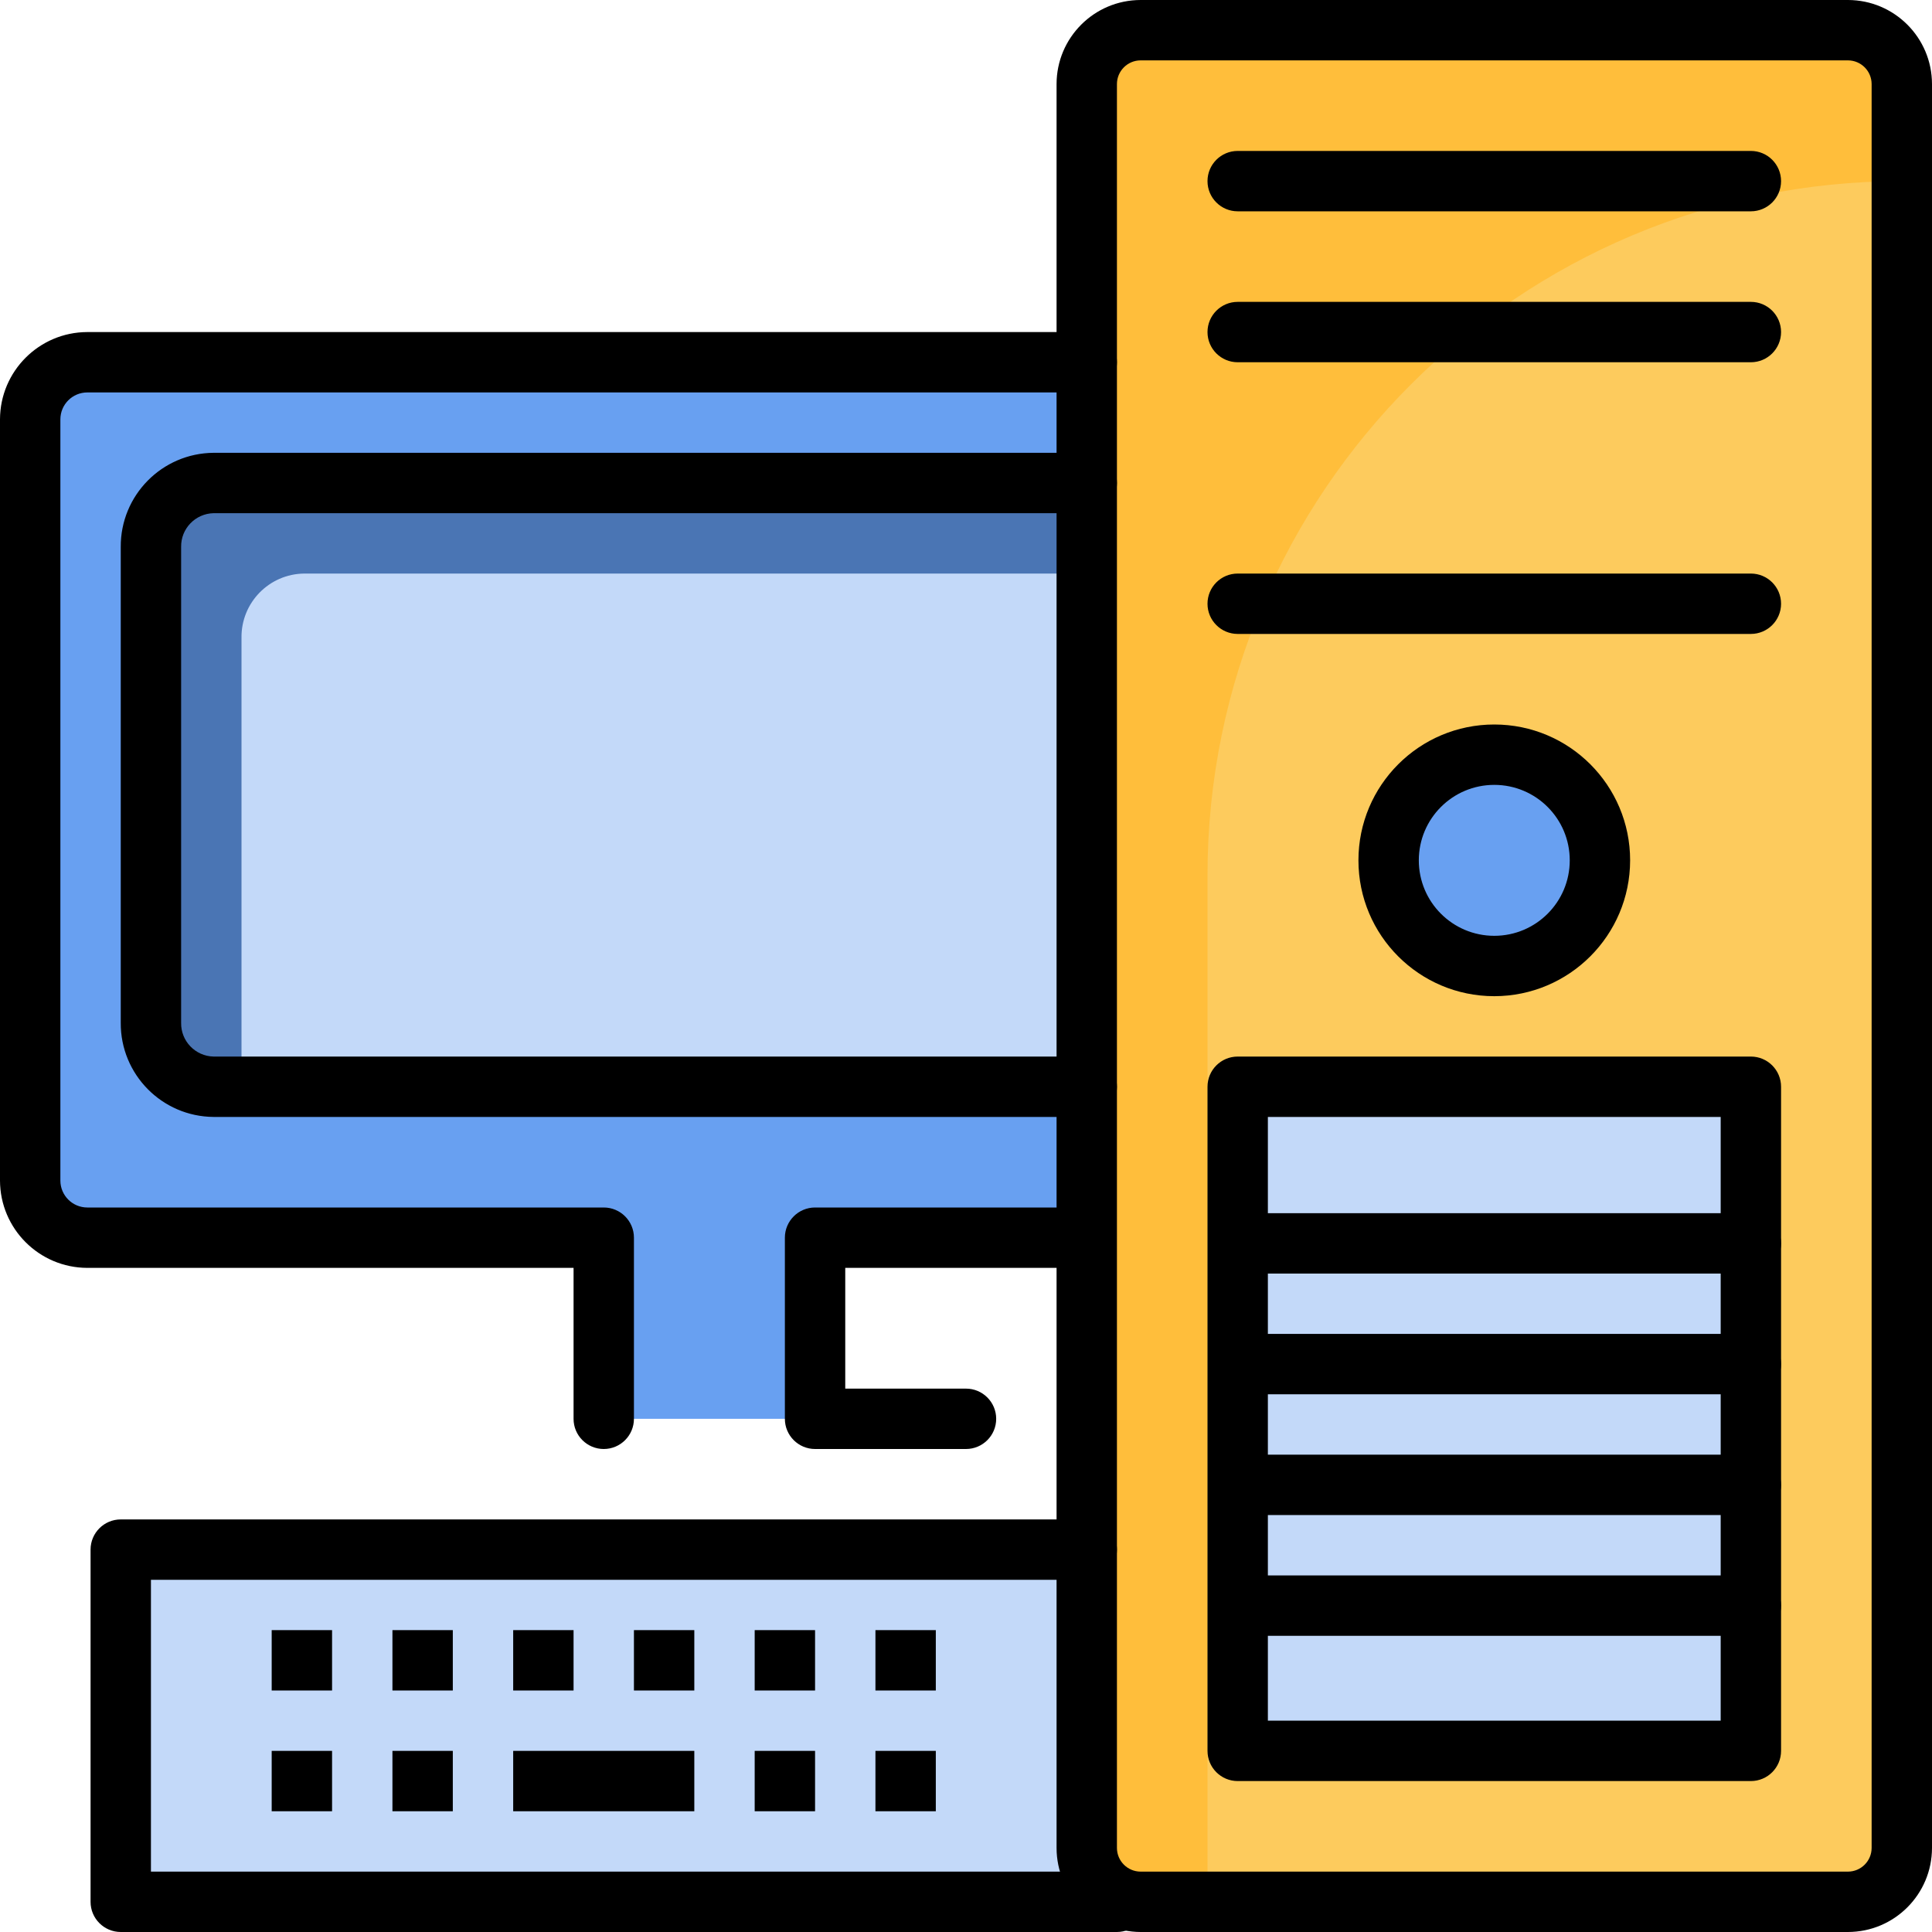
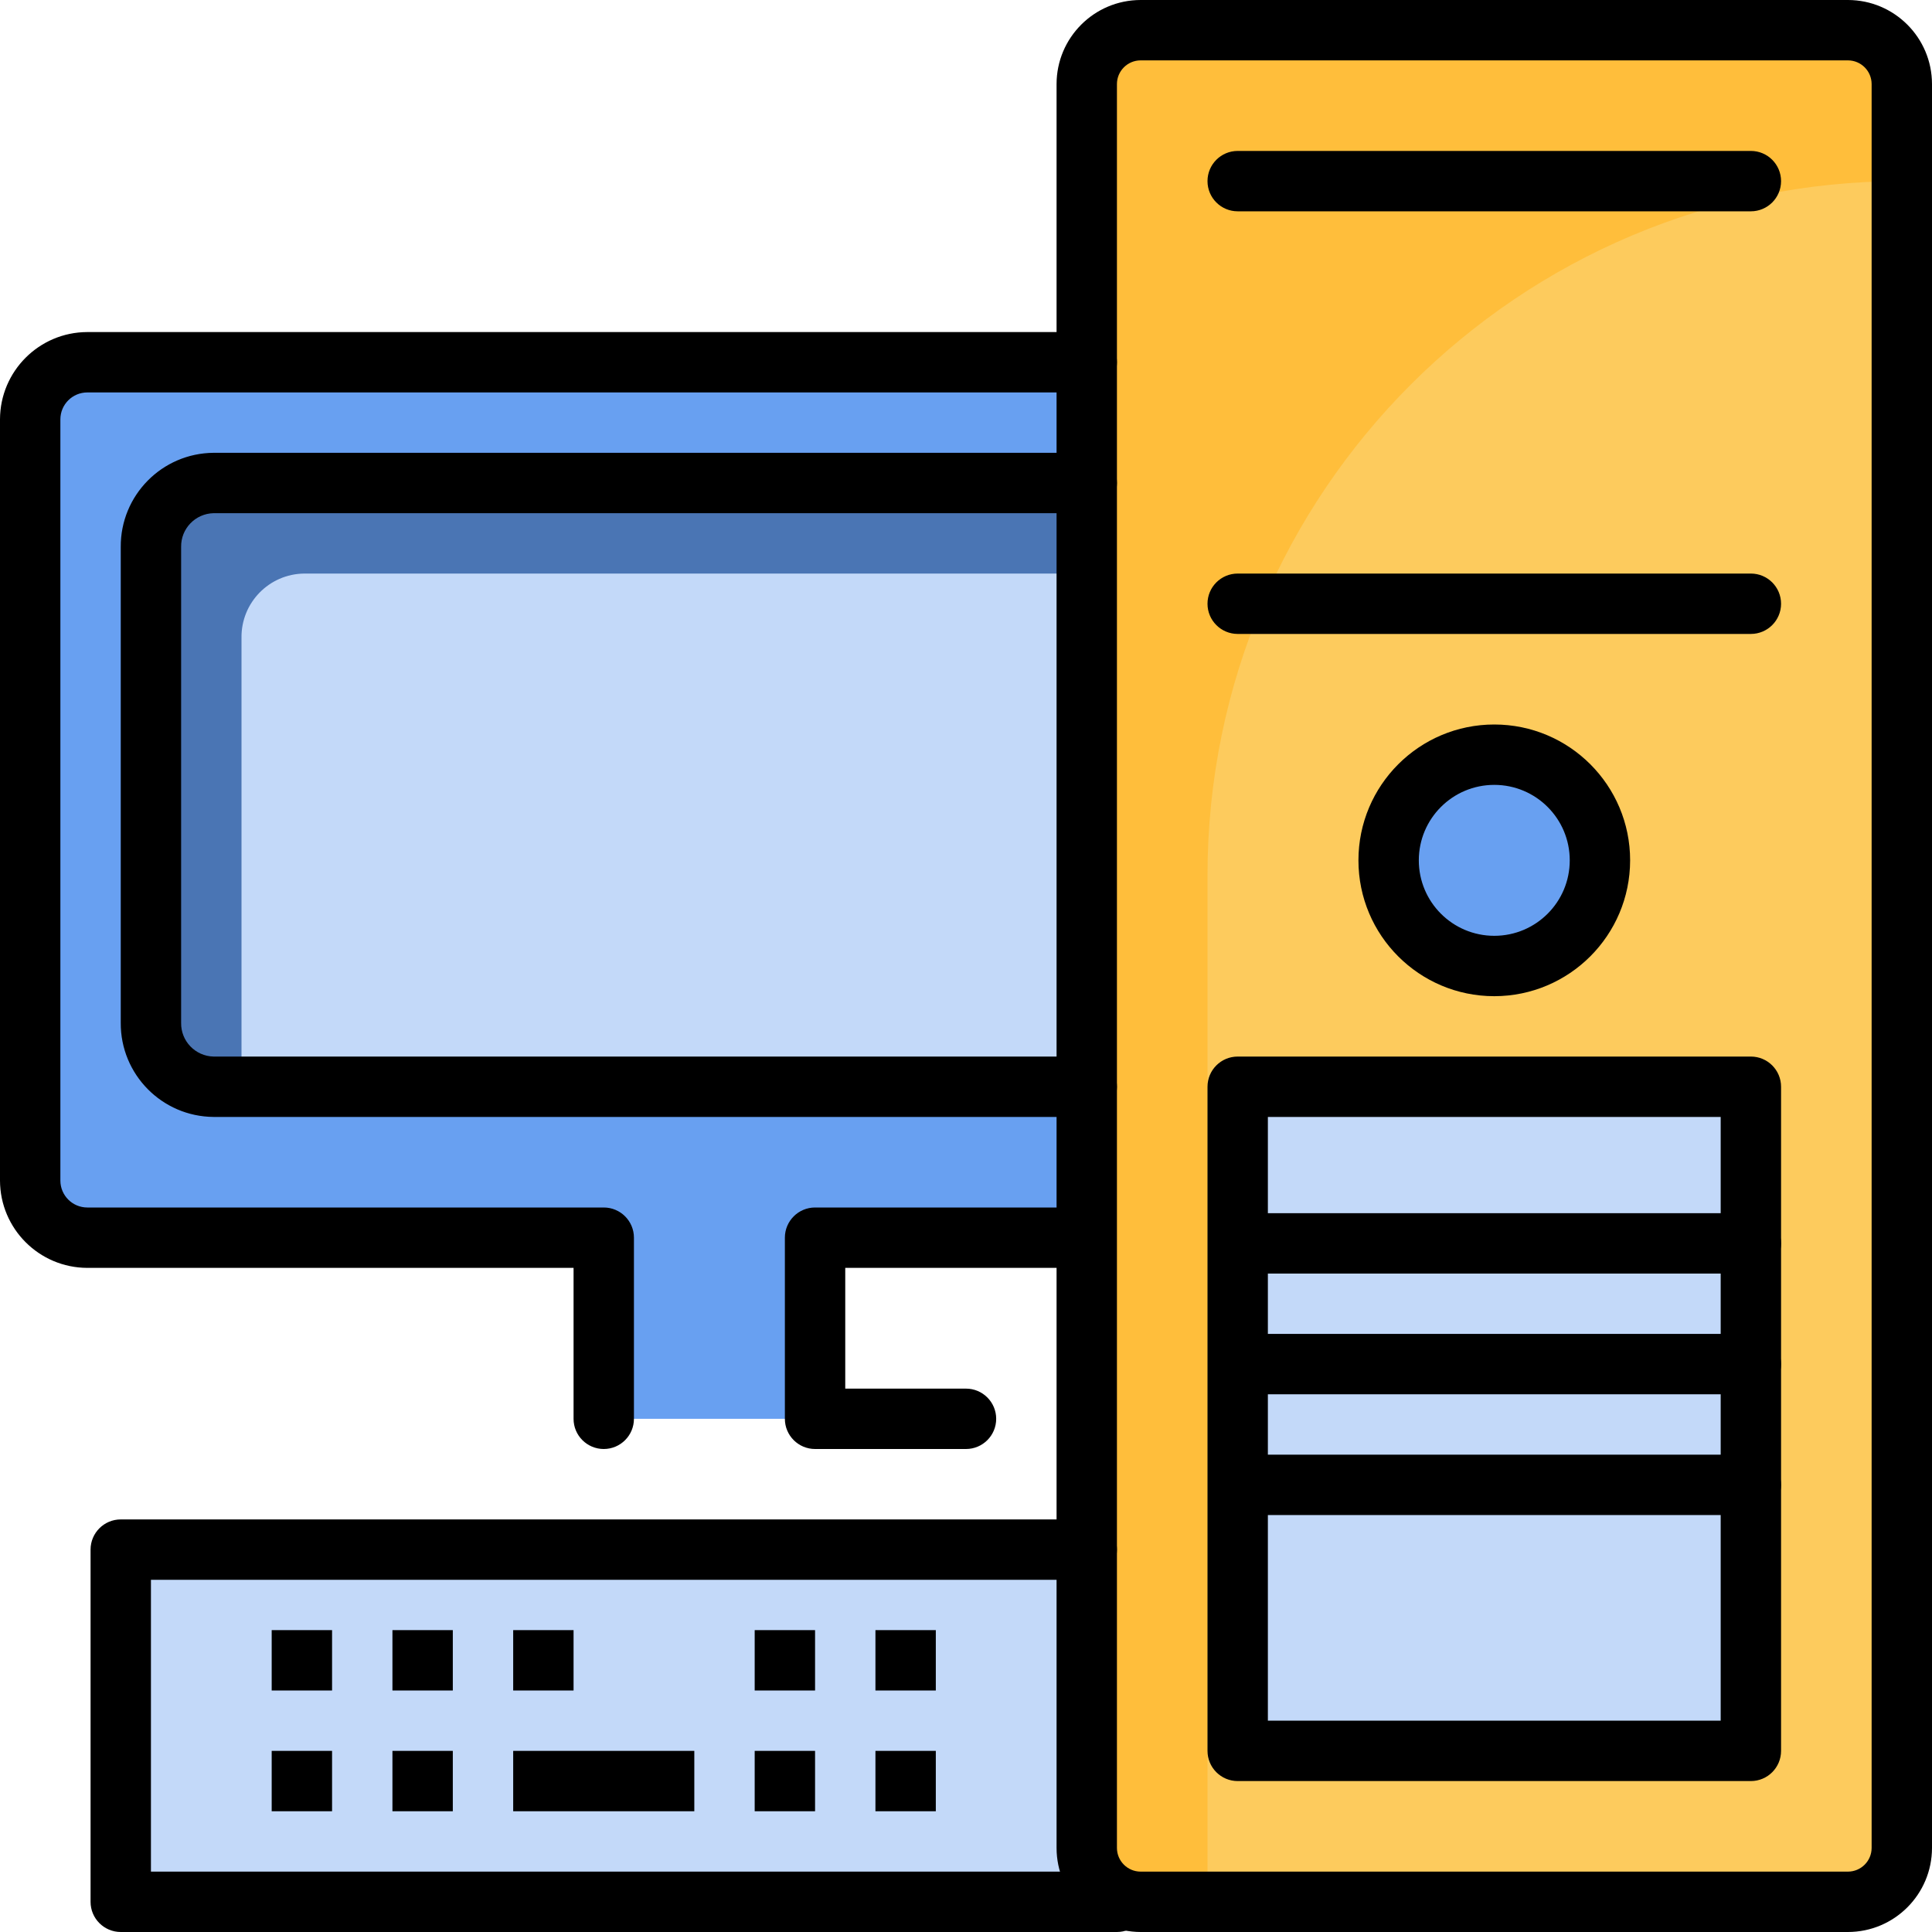
<svg xmlns="http://www.w3.org/2000/svg" height="512pt" viewBox="0 0 512 512" width="512pt">
  <path d="m296 504h-264v-93.336h256" fill="#c3d9f9" />
  <path d="m288 96h-265.527c-7.992 0-14.473 6.48-14.473 14.473v203.055c0 7.992 6.48 14.473 14.473 14.473h137.527v48h56v-48h72zm0 0" fill="#68a0f1" />
  <path d="m288 288h-231.391c-9.266-.105-16.695-7.688-16.609-16.953v-126.094c-.086-9.266 7.344-16.848 16.609-16.953h231.391" fill="#c3d9f9" />
  <path d="m64 168.953c-.086-9.266 7.344-16.848 16.609-16.953h207.391v-24h-231.391c-9.266.105-16.695 7.688-16.609 16.953v126.094c-.086 9.266 7.344 16.848 16.609 16.953h7.391zm0 0" fill="#4a75b4" />
  <path d="m302.281 8h187.438c7.887 0 14.281 6.395 14.281 14.281v467.438c0 7.887-6.395 14.281-14.281 14.281h-187.438c-7.887 0-14.281-6.395-14.281-14.281v-467.438c0-7.887 6.395-14.281 14.281-14.281zm0 0" fill="#fdcb5d" />
  <path d="m320 232c0-101.621 82.379-184 184-184v-25.719c0-7.887-6.395-14.281-14.281-14.281h-187.438c-7.887 0-14.281 6.395-14.281 14.281v467.438c0 7.887 6.395 14.281 14.281 14.281h17.719zm0 0" fill="#ffbe3b" />
  <path d="m328 288h136v176h-136zm0 0" fill="#c3d9f9" />
  <path d="m424 228c0 15.465-12.535 28-28 28s-28-12.535-28-28 12.535-28 28-28 28 12.535 28 28zm0 0" fill="#68a0f1" />
  <path d="m256 384h-40c-4.418 0-8-3.582-8-8v-48c0-4.418 3.582-8 8-8h64c4.418 0 8 3.582 8 8s-3.582 8-8 8h-56v32h32c4.418 0 8 3.582 8 8s-3.582 8-8 8zm0 0" />
  <path d="m160 384c-4.418 0-8-3.582-8-8v-40h-128.863c-12.766-.035-23.102-10.371-23.137-23.137v-201.727c.035-12.766 10.371-23.102 23.137-23.137h264.863c4.418 0 8 3.582 8 8s-3.582 8-8 8h-264.863c-3.941.004-7.133 3.195-7.137 7.137v201.727c.004 3.941 3.195 7.133 7.137 7.137h136.863c4.418 0 8 3.582 8 8v48c0 4.418-3.582 8-8 8zm0 0" />
  <path d="m296 512h-264c-4.418 0-8-3.582-8-8v-93.336c0-4.418 3.582-8 8-8h256c4.418 0 8 3.582 8 8 0 4.418-3.582 8-8 8h-248v77.336h256c4.418 0 8 3.582 8 8s-3.582 8-8 8zm0 0" />
  <path d="m288 296h-231.391c-13.684-.105-24.695-11.27-24.609-24.953v-126.094c-.086-13.684 10.926-24.848 24.609-24.953h231.391c4.418 0 8 3.582 8 8s-3.582 8-8 8h-231.391c-4.848.105-8.695 4.105-8.609 8.953v126.094c-.086 4.848 3.762 8.848 8.609 8.953h231.391c4.418 0 8 3.582 8 8s-3.582 8-8 8zm0 0" />
  <path d="m489.719 512h-187.438c-12.301-.012-22.27-9.98-22.281-22.281v-467.438c.012-12.301 9.98-22.27 22.281-22.281h187.438c12.301.012 22.27 9.98 22.281 22.281v467.438c-.012 12.301-9.98 22.27-22.281 22.281zm-187.438-496c-3.469.004-6.277 2.812-6.281 6.281v467.438c.004 3.469 2.812 6.277 6.281 6.281h187.438c3.469-.004 6.277-2.812 6.281-6.281v-467.438c-.004-3.469-2.812-6.277-6.281-6.281zm0 0" />
  <path d="m464 56h-136c-4.418 0-8-3.582-8-8s3.582-8 8-8h136c4.418 0 8 3.582 8 8s-3.582 8-8 8zm0 0" />
-   <path d="m464 96h-136c-4.418 0-8-3.582-8-8s3.582-8 8-8h136c4.418 0 8 3.582 8 8s-3.582 8-8 8zm0 0" />
  <path d="m464 168h-136c-4.418 0-8-3.582-8-8s3.582-8 8-8h136c4.418 0 8 3.582 8 8s-3.582 8-8 8zm0 0" />
  <path d="m396 264c-19.883 0-36-16.117-36-36s16.117-36 36-36 36 16.117 36 36c-.023 19.875-16.125 35.977-36 36zm0-56c-11.047 0-20 8.953-20 20s8.953 20 20 20 20-8.953 20-20-8.953-20-20-20zm0 0" />
  <path d="m72 432h16v16h-16zm0 0" />
  <path d="m72 464h16v16h-16zm0 0" />
  <path d="m104 432h16v16h-16zm0 0" />
  <path d="m104 464h16v16h-16zm0 0" />
  <path d="m136 432h16v16h-16zm0 0" />
-   <path d="m168 432h16v16h-16zm0 0" />
  <path d="m200 432h16v16h-16zm0 0" />
  <path d="m200 464h16v16h-16zm0 0" />
  <path d="m232 432h16v16h-16zm0 0" />
  <path d="m232 464h16v16h-16zm0 0" />
  <path d="m136 464h48v16h-48zm0 0" />
  <path d="m464 472h-136c-4.418 0-8-3.582-8-8v-176c0-4.418 3.582-8 8-8h136c4.418 0 8 3.582 8 8v176c0 4.418-3.582 8-8 8zm-128-16h120v-160h-120zm0 0" />
  <path d="m464 337.504h-128c-4.418 0-8-3.582-8-8 0-4.418 3.582-8 8-8h128c4.418 0 8 3.582 8 8 0 4.418-3.582 8-8 8zm0 0" />
  <path d="m464 369.504h-128c-4.418 0-8-3.582-8-8 0-4.418 3.582-8 8-8h128c4.418 0 8 3.582 8 8 0 4.418-3.582 8-8 8zm0 0" />
  <path d="m464 401.504h-128c-4.418 0-8-3.582-8-8 0-4.418 3.582-8 8-8h128c4.418 0 8 3.582 8 8 0 4.418-3.582 8-8 8zm0 0" />
-   <path d="m464 433.504h-128c-4.418 0-8-3.582-8-8 0-4.418 3.582-8 8-8h128c4.418 0 8 3.582 8 8 0 4.418-3.582 8-8 8zm0 0" />
</svg>